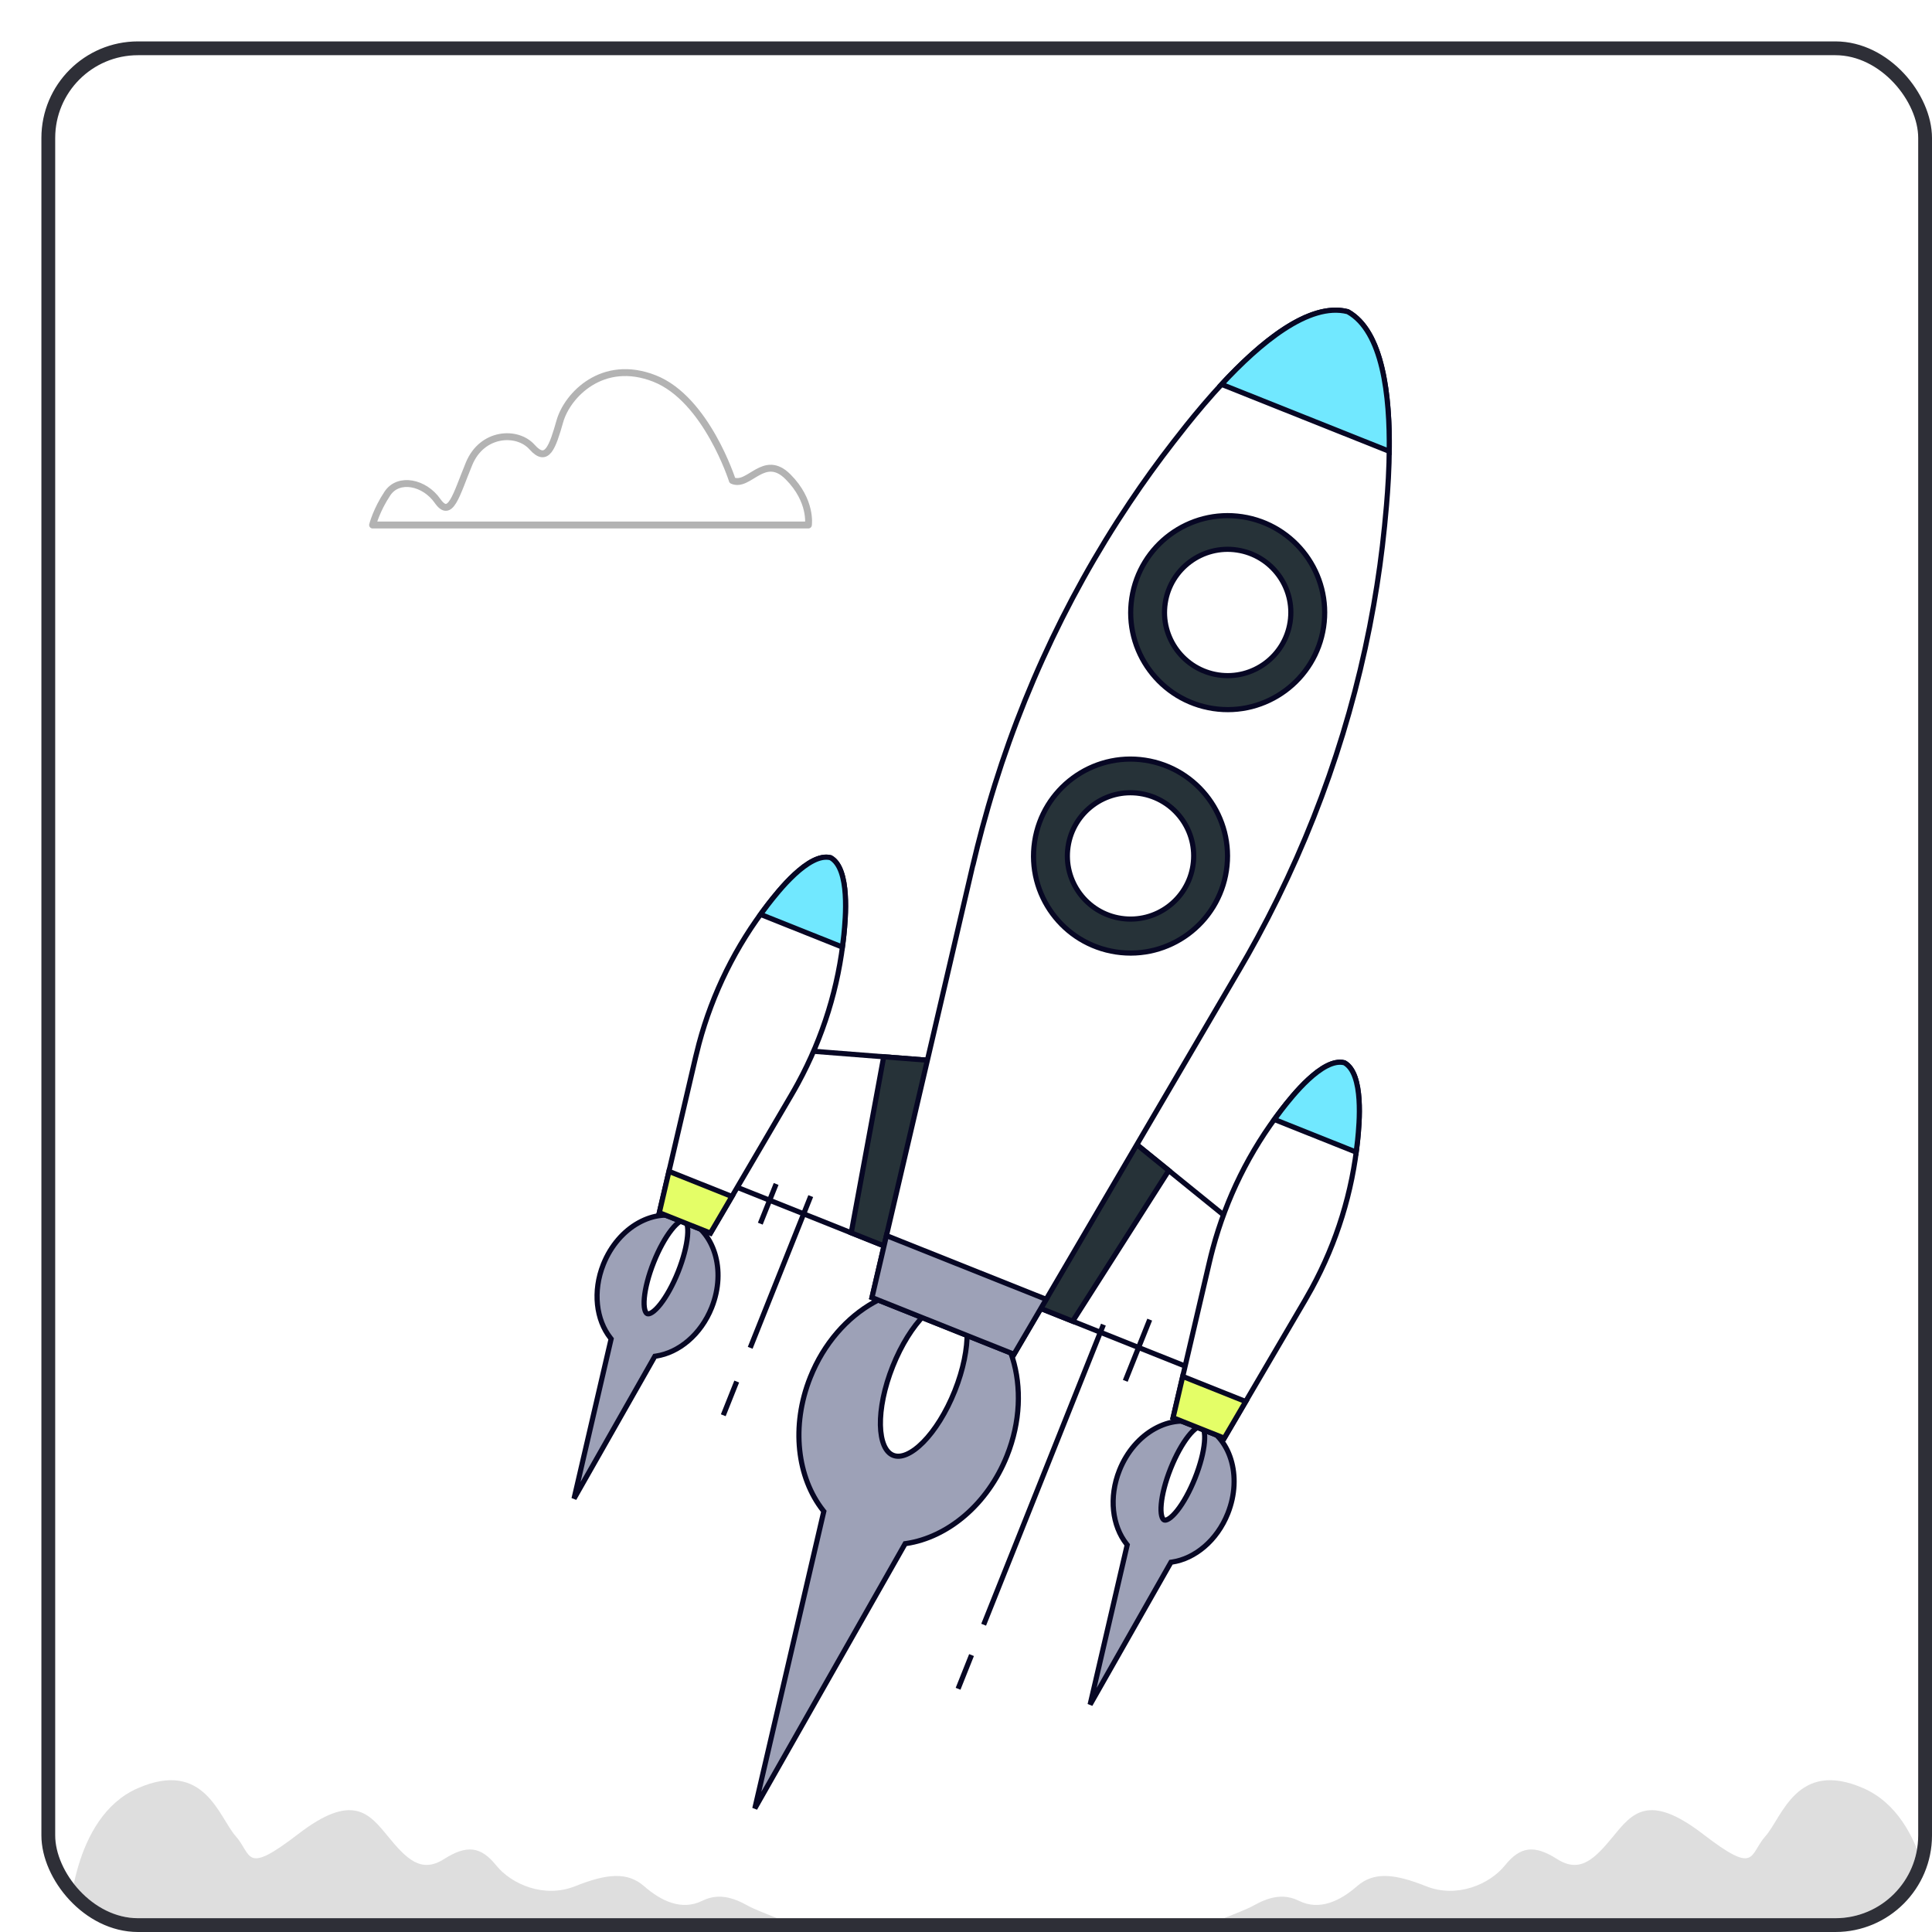
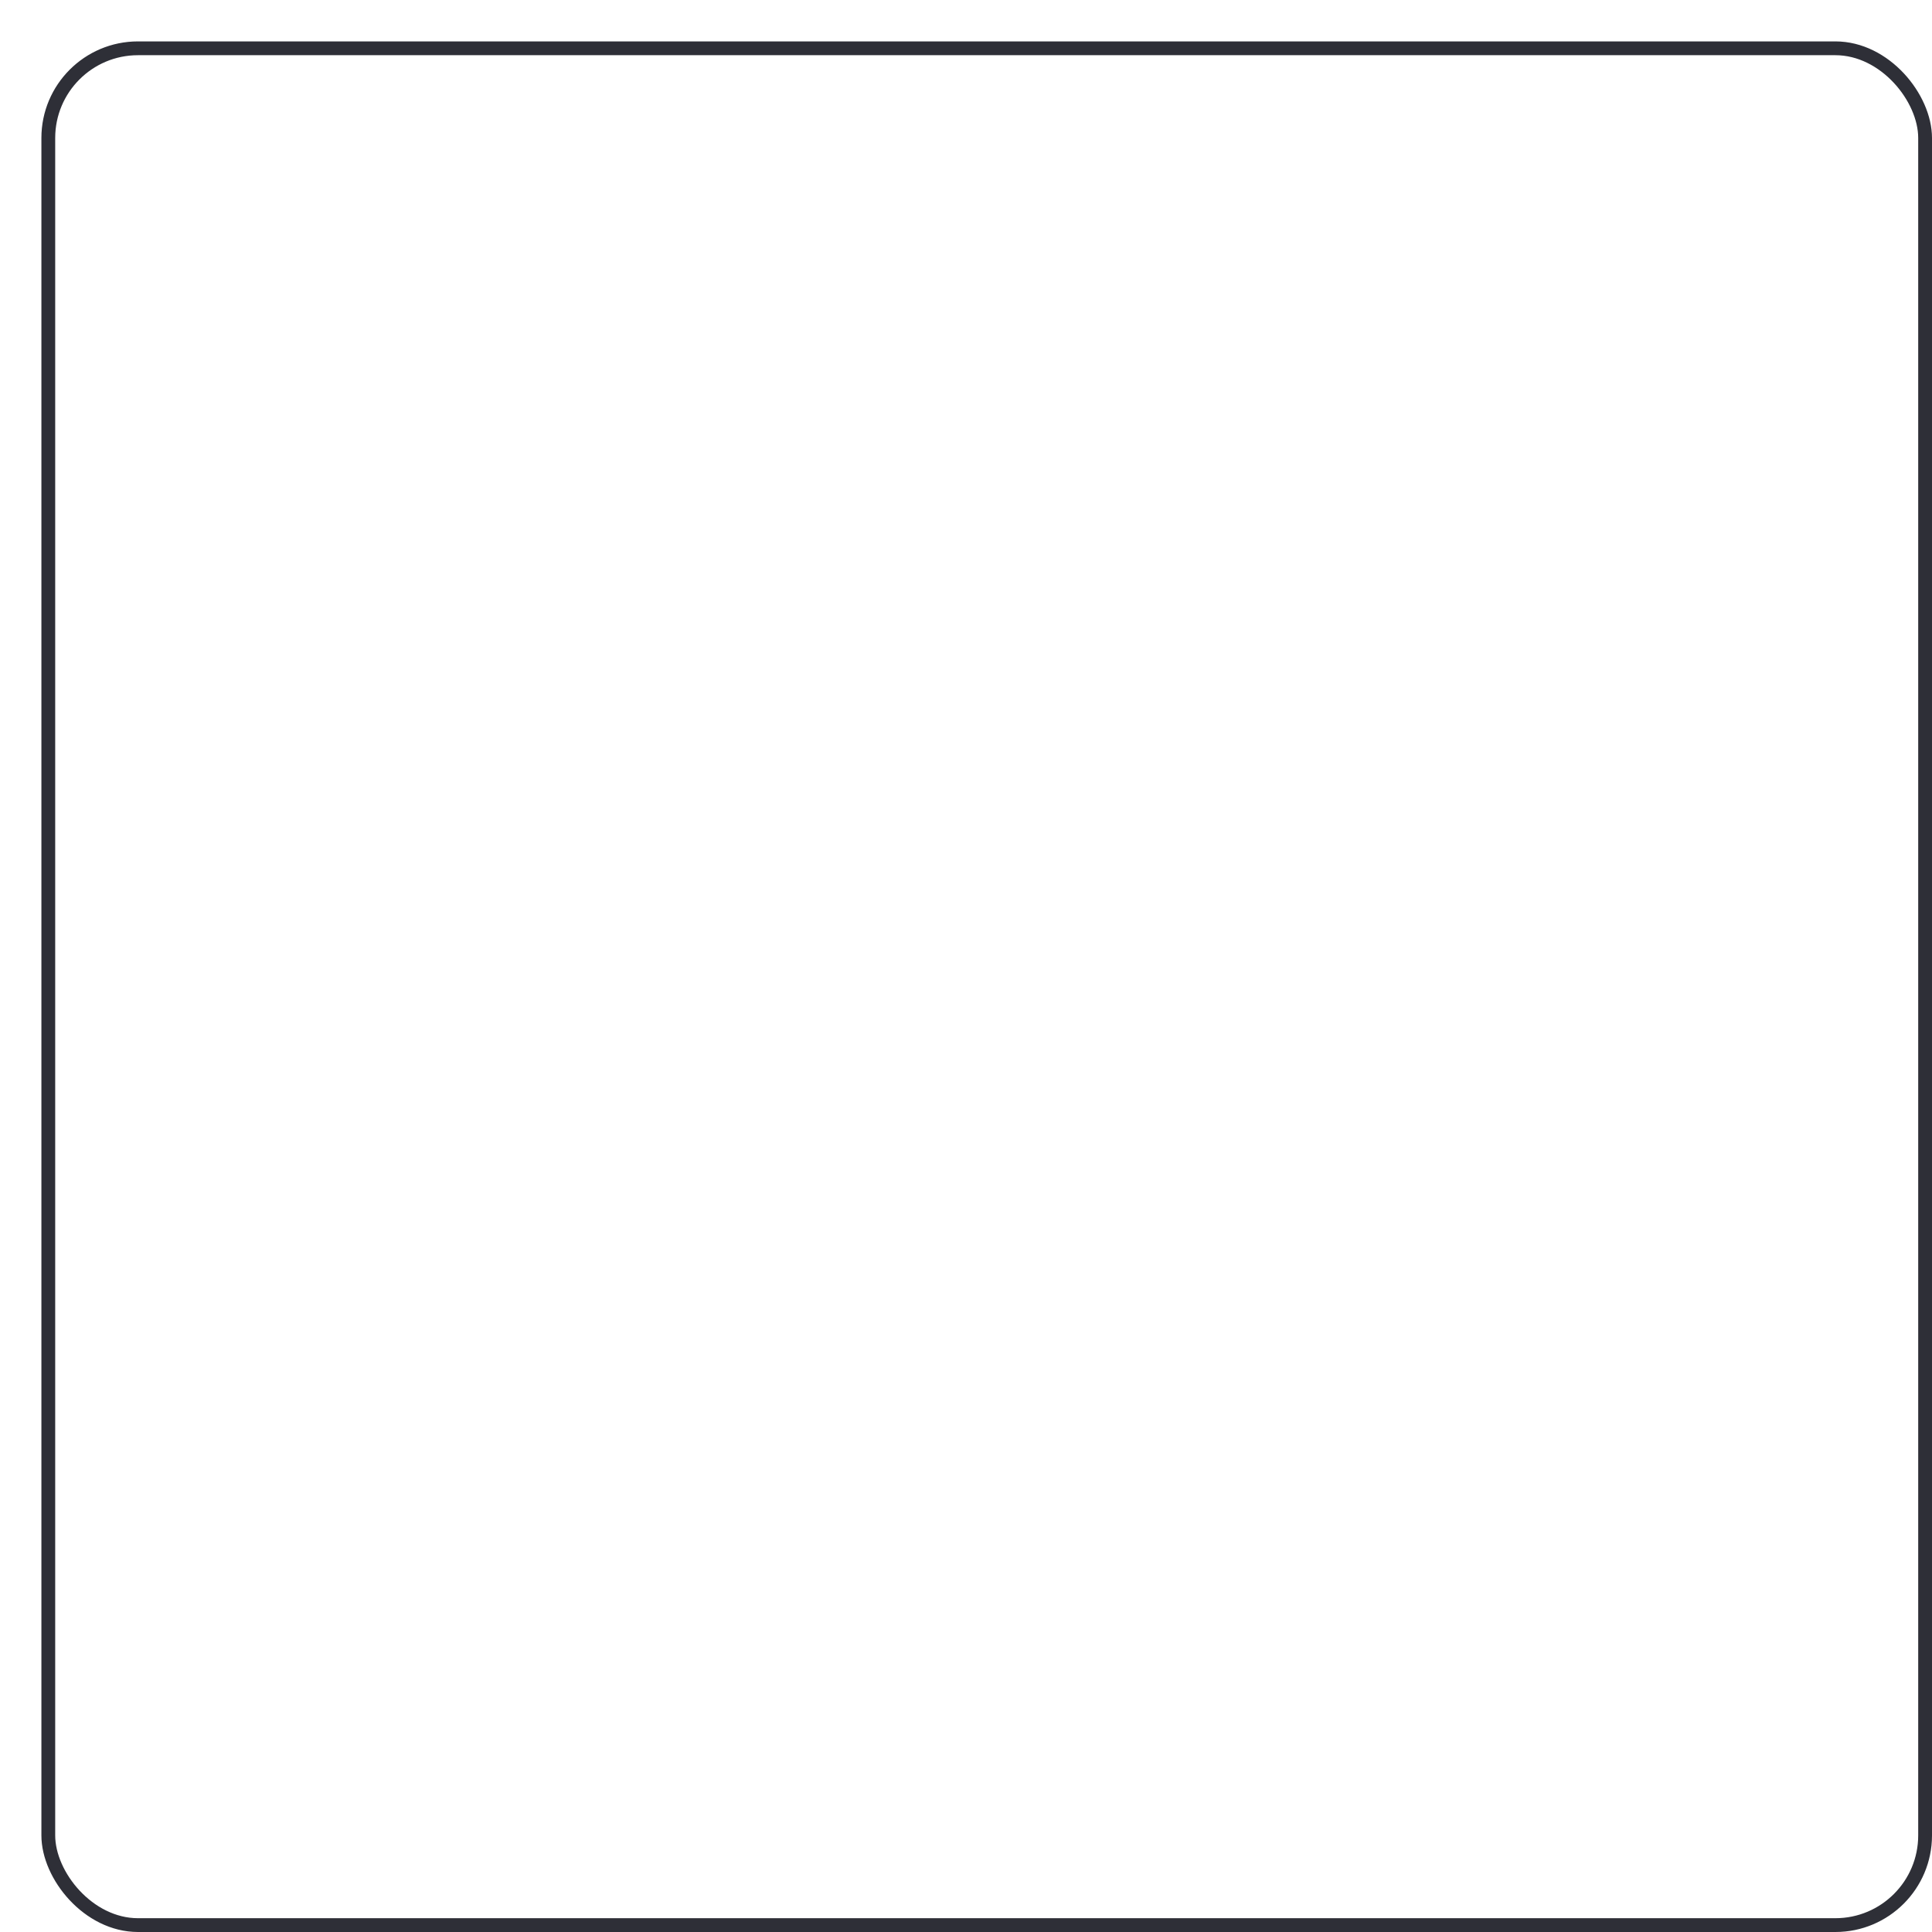
<svg xmlns="http://www.w3.org/2000/svg" width="280" height="280" viewBox="0 0 280 280" fill="none">
  <g filter="url(#filter0_d_442_3613)">
    <g clip-path="url(#clip0_442_3613)">
      <rect x="2" y="2" width="270" height="270" rx="12" fill="white" />
      <path d="M82.529 188.215L82.569 188.041L82.459 187.9C80.412 185.294 79.868 181.181 81.444 177.232C83.626 171.764 88.923 168.889 93.194 170.594C97.465 172.298 99.326 178.03 97.144 183.498C95.572 187.437 92.358 190.042 89.088 190.532L88.909 190.559L88.819 190.716L77.192 211.193L82.529 188.215Z" fill="#9DA1B7" stroke="#070724" stroke-width="0.746" />
      <path d="M92.277 178.328C91.502 180.268 90.572 181.918 89.704 183.018C89.269 183.569 88.862 183.965 88.513 184.193C88.154 184.428 87.933 184.438 87.811 184.39C87.689 184.341 87.535 184.181 87.437 183.763C87.341 183.358 87.318 182.791 87.382 182.091C87.51 180.696 87.972 178.859 88.746 176.919C89.521 174.978 90.45 173.328 91.318 172.229C91.754 171.677 92.16 171.281 92.509 171.053C92.869 170.818 93.09 170.808 93.212 170.856C93.334 170.905 93.487 171.065 93.586 171.483C93.682 171.889 93.705 172.455 93.641 173.155C93.513 174.55 93.051 176.387 92.277 178.328Z" fill="white" stroke="#070724" stroke-width="0.746" />
      <path d="M157.324 218.067L157.364 217.892L157.254 217.752C155.207 215.145 154.663 211.033 156.239 207.083C158.421 201.615 163.718 198.741 167.989 200.445C172.26 202.15 174.122 207.881 171.939 213.349C170.367 217.289 167.153 219.893 163.884 220.383L163.704 220.41L163.615 220.568L151.988 241.044L157.324 218.067Z" fill="#9DA1B7" stroke="#070724" stroke-width="0.746" />
      <path d="M167.19 208.226C166.416 210.167 165.486 211.817 164.618 212.917C164.182 213.468 163.776 213.864 163.427 214.092C163.067 214.327 162.846 214.337 162.724 214.289C162.602 214.24 162.449 214.08 162.35 213.662C162.254 213.256 162.232 212.69 162.296 211.99C162.423 210.595 162.885 208.758 163.66 206.817C164.434 204.877 165.364 203.227 166.232 202.127C166.667 201.576 167.074 201.18 167.423 200.952C167.782 200.717 168.004 200.707 168.126 200.755C168.247 200.804 168.401 200.964 168.5 201.382C168.596 201.787 168.618 202.354 168.554 203.054C168.427 204.449 167.965 206.286 167.19 208.226Z" fill="white" stroke="#070724" stroke-width="0.746" />
      <path d="M113.351 213.214L113.391 213.04L113.281 212.899C109.561 208.163 108.593 200.725 111.432 193.611C115.356 183.778 124.931 178.509 132.738 181.625C140.545 184.741 143.861 195.155 139.936 204.987C137.104 212.083 131.303 216.803 125.36 217.696L125.181 217.722L125.091 217.88L103.392 256.095L113.351 213.214Z" fill="#9DA1B7" stroke="#070724" stroke-width="0.746" />
      <path d="M132.37 195.594C131.121 198.723 129.461 201.326 127.801 203.007C126.97 203.848 126.152 204.444 125.4 204.768C124.65 205.091 123.992 205.132 123.443 204.913C122.894 204.694 122.446 204.211 122.124 203.461C121.802 202.708 121.62 201.713 121.596 200.531C121.55 198.168 122.138 195.137 123.387 192.008C124.636 188.878 126.296 186.276 127.957 184.595C128.787 183.754 129.605 183.157 130.357 182.833C131.107 182.51 131.765 182.469 132.314 182.688C132.863 182.907 133.311 183.39 133.633 184.141C133.955 184.893 134.137 185.889 134.161 187.071C134.207 189.433 133.619 192.464 132.37 195.594Z" fill="white" stroke="#070724" stroke-width="0.746" />
      <path d="M154.415 156.37L177.285 174.906L169.822 193.606L140.891 182.059L154.415 156.37Z" fill="white" stroke="#070724" stroke-width="0.746" stroke-miterlimit="10" />
      <path d="M163.383 163.639L154.415 156.37L140.891 182.059L149.464 185.481L163.383 163.639Z" fill="#263238" stroke="#070724" stroke-width="0.746" stroke-miterlimit="10" />
      <path d="M179.744 154.818C181.169 152.982 185.674 147.209 188.841 148.023C191.7 149.613 190.991 156.902 190.76 159.214C190.008 166.737 187.732 174.051 184.123 180.695C183.804 181.282 183.475 181.864 183.138 182.44C183.13 182.454 171.423 202.428 171.423 202.428L167.718 200.949L164.012 199.47C164.012 199.47 169.276 176.925 169.279 176.909C169.431 176.259 169.593 175.611 169.767 174.965C171.726 167.662 175.11 160.791 179.744 154.818Z" fill="white" stroke="#070724" stroke-width="0.746" stroke-miterlimit="10" />
      <path d="M178.694 156.244C179.042 155.767 179.382 155.284 179.744 154.818C181.169 152.982 185.674 147.209 188.841 148.023C191.7 149.613 190.991 156.902 190.76 159.214C190.701 159.802 190.617 160.386 190.539 160.972L178.694 156.244Z" fill="#71E8FF" stroke="#070724" stroke-width="0.746" stroke-miterlimit="10" />
      <path d="M174.534 197.123C172.763 200.144 171.424 202.428 171.424 202.428L164.013 199.47C164.013 199.47 164.614 196.892 165.411 193.481L174.534 197.123Z" fill="#E4FE67" stroke="#070724" stroke-width="0.746" stroke-miterlimit="10" />
      <path d="M133.598 148.062L104.251 145.757L96.787 164.457L125.719 176.004L133.598 148.062Z" fill="white" stroke="#070724" stroke-width="0.746" stroke-miterlimit="10" />
      <path d="M117.367 172.671L125.719 176.004L133.599 148.062L122.072 147.157L117.367 172.671Z" fill="#263238" stroke="#070724" stroke-width="0.746" stroke-miterlimit="10" />
      <path d="M176.224 129.913C175.342 131.537 174.43 133.158 173.486 134.758C173.481 134.772 170.611 139.669 166.58 146.545C157.03 162.845 140.959 190.266 140.959 190.266L120.374 182.051C120.374 182.051 127.372 152.077 131.688 133.591C133.608 125.358 135 119.414 134.999 119.397C135.423 117.59 135.877 115.786 136.357 114.001C140.859 97.205 148.079 81.228 157.738 66.812C159.743 63.82 161.852 60.893 164.067 58.041C168.022 52.942 180.536 36.909 189.33 39.173C197.267 43.587 195.302 63.83 194.66 70.251C194.279 74.084 193.753 77.9 193.086 81.683C190.129 98.534 184.408 114.843 176.224 129.913Z" fill="white" stroke="#070724" stroke-width="0.746" stroke-miterlimit="10" />
      <path d="M195.34 59.404C195.437 51.367 194.426 42.008 189.329 39.172C183.68 37.719 176.502 43.81 171.039 49.705L195.34 59.404Z" fill="#71E8FF" stroke="#070724" stroke-width="0.746" stroke-miterlimit="10" />
      <path d="M122.469 173.071C121.204 178.49 120.372 182.053 120.372 182.053L140.955 190.268C140.955 190.268 142.805 187.112 145.62 182.31L122.469 173.071Z" fill="#9DA1B7" stroke="#070724" stroke-width="0.746" stroke-miterlimit="10" />
      <path d="M116.299 129.496C116.53 127.184 117.238 119.895 114.38 118.305C111.213 117.49 106.707 123.264 105.283 125.099C100.649 131.073 97.264 137.944 95.306 145.247C95.133 145.893 94.971 146.541 94.819 147.191C94.815 147.207 89.552 169.752 89.552 169.752L93.257 171.231L96.963 172.71C96.963 172.71 108.669 152.736 108.677 152.722C109.015 152.146 109.344 151.564 109.662 150.977C113.27 144.332 115.548 137.019 116.299 129.496Z" fill="white" stroke="#070724" stroke-width="0.746" stroke-miterlimit="10" />
      <path d="M116.078 131.254C116.156 130.668 116.24 130.084 116.299 129.496C116.53 127.184 117.238 119.896 114.38 118.305C111.213 117.49 106.707 123.264 105.283 125.1C104.921 125.566 104.58 126.048 104.233 126.526L116.078 131.254Z" fill="#71E8FF" stroke="#070724" stroke-width="0.746" stroke-miterlimit="10" />
      <path d="M90.95 163.763C90.153 167.174 89.552 169.752 89.552 169.752L96.963 172.71C96.963 172.71 98.302 170.426 100.073 167.404L90.95 163.763Z" fill="#E4FE67" stroke="#070724" stroke-width="0.746" stroke-miterlimit="10" />
      <path d="M169.828 96.686C177.504 97.844 184.666 92.561 185.825 84.885C186.983 77.209 181.7 70.047 174.024 68.889C166.348 67.73 159.186 73.013 158.028 80.689C156.869 88.365 162.152 95.527 169.828 96.686Z" fill="#263238" stroke="#070724" stroke-width="0.746" stroke-miterlimit="10" />
      <path d="M170.565 91.817C175.564 92.568 180.226 89.124 180.977 84.125C181.727 79.125 178.284 74.464 173.284 73.713C168.285 72.962 163.624 76.406 162.873 81.405C162.122 86.404 165.566 91.066 170.565 91.817Z" fill="white" stroke="#070724" stroke-width="0.746" stroke-miterlimit="10" />
      <path d="M155.746 131.968C163.422 133.127 170.584 127.844 171.742 120.168C172.901 112.492 167.618 105.33 159.942 104.171C152.266 103.012 145.104 108.296 143.945 115.972C142.787 123.648 148.07 130.81 155.746 131.968Z" fill="#263238" stroke="#070724" stroke-width="0.746" stroke-miterlimit="10" />
      <path d="M156.485 127.099C161.485 127.85 166.146 124.406 166.897 119.406C167.648 114.407 164.204 109.746 159.205 108.995C154.206 108.244 149.544 111.688 148.793 116.687C148.042 121.686 151.486 126.348 156.485 127.099Z" fill="white" stroke="#070724" stroke-width="0.746" stroke-miterlimit="10" />
      <path d="M111.499 167.348L102.723 189.337" stroke="#070724" stroke-width="0.746" stroke-miterlimit="10" />
      <path d="M100.772 194.223L98.822 199.11" stroke="#070724" stroke-width="0.746" stroke-miterlimit="10" />
      <path d="M153.915 185.976L136.558 229.466" stroke="#070724" stroke-width="0.746" stroke-miterlimit="10" />
      <path d="M134.802 233.864L132.852 238.75" stroke="#070724" stroke-width="0.746" stroke-miterlimit="10" />
      <path d="M160.624 185.251L157.083 194.123" stroke="#070724" stroke-width="0.746" stroke-miterlimit="10" />
      <path d="M106.484 165.588L104.187 171.343" stroke="#070724" stroke-width="0.746" stroke-miterlimit="10" />
      <path opacity="0.3" d="M100.14 63.636C100.14 63.636 96.377 51.81 88.852 48.853C81.327 45.898 76.22 51.273 75.145 55.035C74.07 58.798 73.264 61.217 71.114 58.798C68.964 56.38 63.857 56.648 61.976 61.218C60.095 65.787 59.288 69.281 57.407 66.593C55.526 63.904 51.763 63.099 50.15 65.517C48.537 67.936 48 70.087 48 70.087H111.158C111.158 70.087 111.696 66.593 108.202 63.099C104.709 59.605 102.559 64.71 100.14 63.636Z" stroke="black" stroke-miterlimit="10" stroke-linecap="round" stroke-linejoin="round" />
      <path opacity="0.13" d="M4 272.488C4 272.488 4.302 257.39 13.964 253.163C23.627 248.935 25.741 257.39 28.157 260.108C30.572 262.826 29.364 265.845 37.215 259.806C45.066 253.767 47.482 256.787 50.2 260.108C52.917 263.429 55.031 265.543 58.353 263.429C61.674 261.316 63.702 261.604 65.902 264.335C68.102 267.067 72.847 269.167 77.376 267.355C81.906 265.543 84.926 265.241 87.341 267.355C89.757 269.468 92.776 270.978 95.796 269.468C98.816 267.958 101.533 269.77 102.741 270.374C103.949 270.978 107.874 272.488 107.874 272.488L4 272.488Z" fill="black" />
      <path opacity="0.13" d="M274.023 272.488C274.023 272.488 273.721 257.39 264.058 253.163C254.396 248.935 252.282 257.39 249.866 260.108C247.45 262.826 248.658 265.845 240.807 259.806C232.956 253.767 230.54 256.787 227.823 260.108C225.105 263.429 222.991 265.543 219.669 263.429C216.348 261.316 214.321 261.604 212.12 264.335C209.92 267.067 205.175 269.167 200.646 267.355C196.116 265.543 193.097 265.241 190.681 267.355C188.265 269.468 185.246 270.978 182.226 269.468C179.207 267.958 176.489 269.77 175.281 270.374C174.074 270.978 170.148 272.488 170.148 272.488L274.023 272.488Z" fill="black" />
    </g>
    <rect x="1" y="1" width="272" height="272" rx="13" stroke="#2E2F37" stroke-width="2" />
  </g>
  <defs>
    <filter id="filter0_d_442_3613" x="0" y="0" width="280" height="280" filterUnits="userSpaceOnUse" color-interpolation-filters="sRGB">
      <feFlood flood-opacity="0" result="BackgroundImageFix" />
      <feColorMatrix in="SourceAlpha" type="matrix" values="0 0 0 0 0 0 0 0 0 0 0 0 0 0 0 0 0 0 127 0" result="hardAlpha" />
      <feOffset dx="6" dy="6" />
      <feComposite in2="hardAlpha" operator="out" />
      <feColorMatrix type="matrix" values="0 0 0 0 0 0 0 0 0 0 0 0 0 0 0 0 0 0 1 0" />
      <feBlend mode="normal" in2="BackgroundImageFix" result="effect1_dropShadow_442_3613" />
      <feBlend mode="normal" in="SourceGraphic" in2="effect1_dropShadow_442_3613" result="shape" />
    </filter>
    <clipPath id="clip0_442_3613">
-       <rect x="2" y="2" width="270" height="270" rx="12" fill="white" />
-     </clipPath>
+       </clipPath>
  </defs>
</svg>